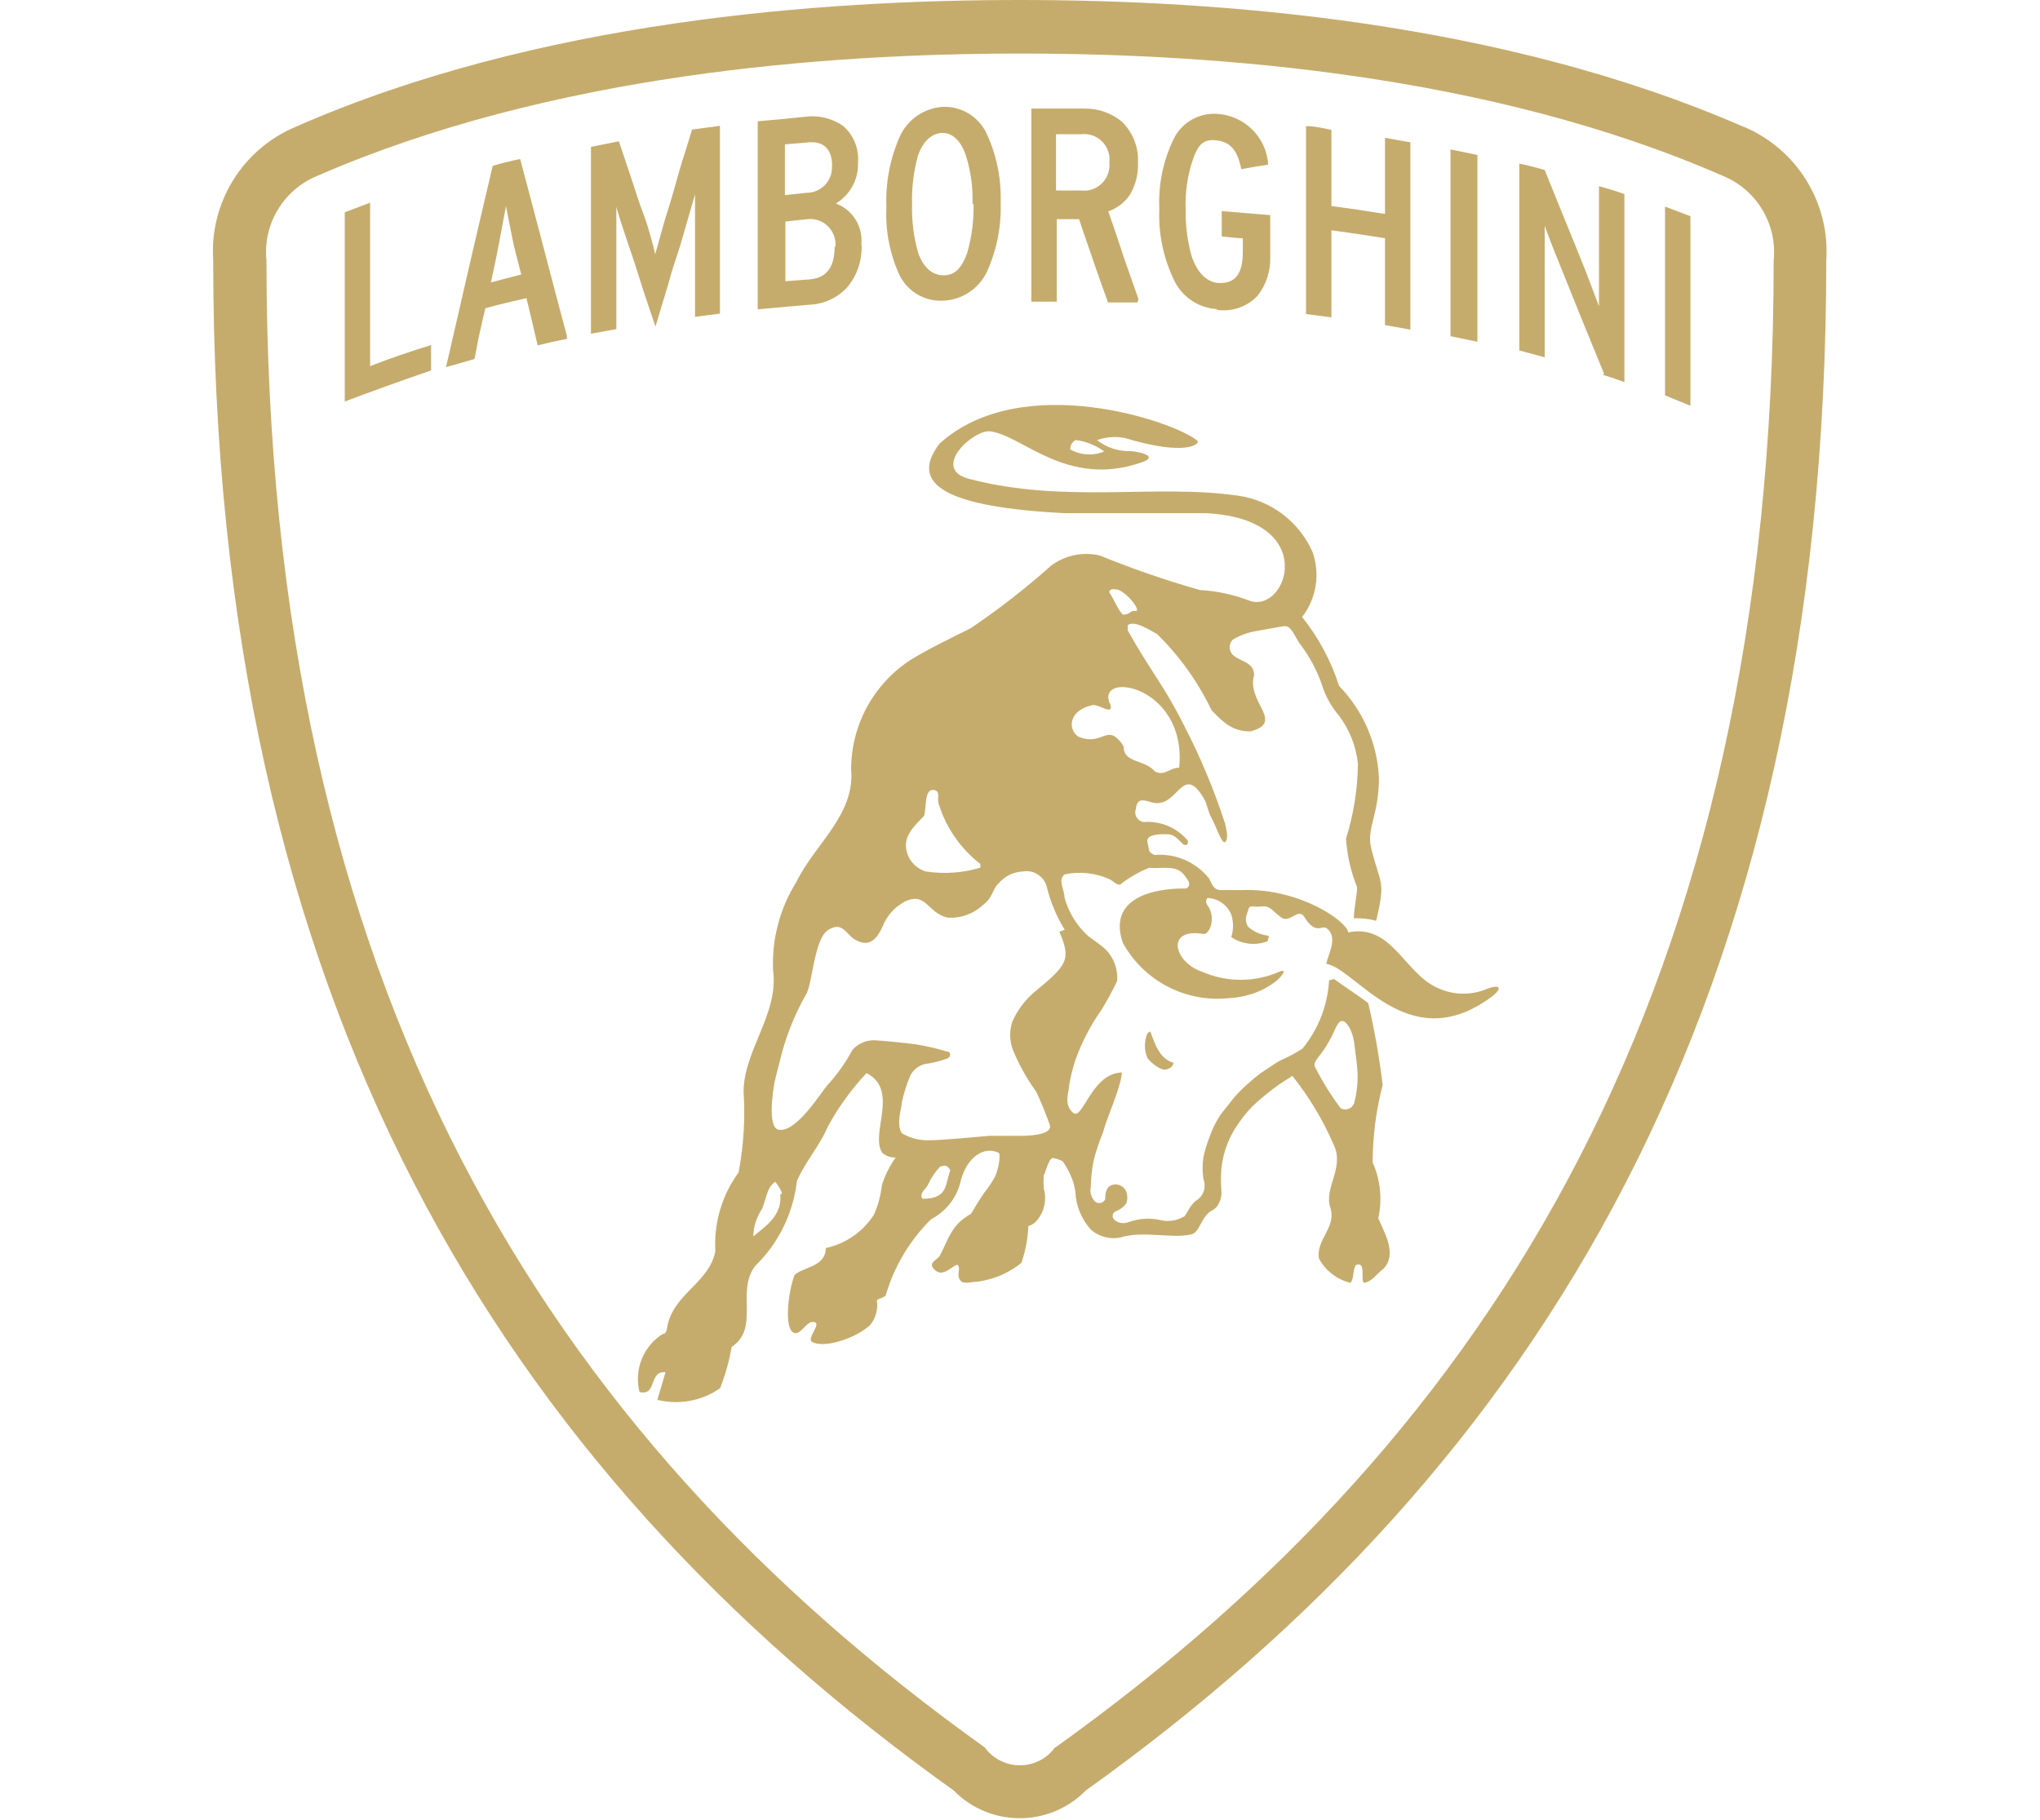
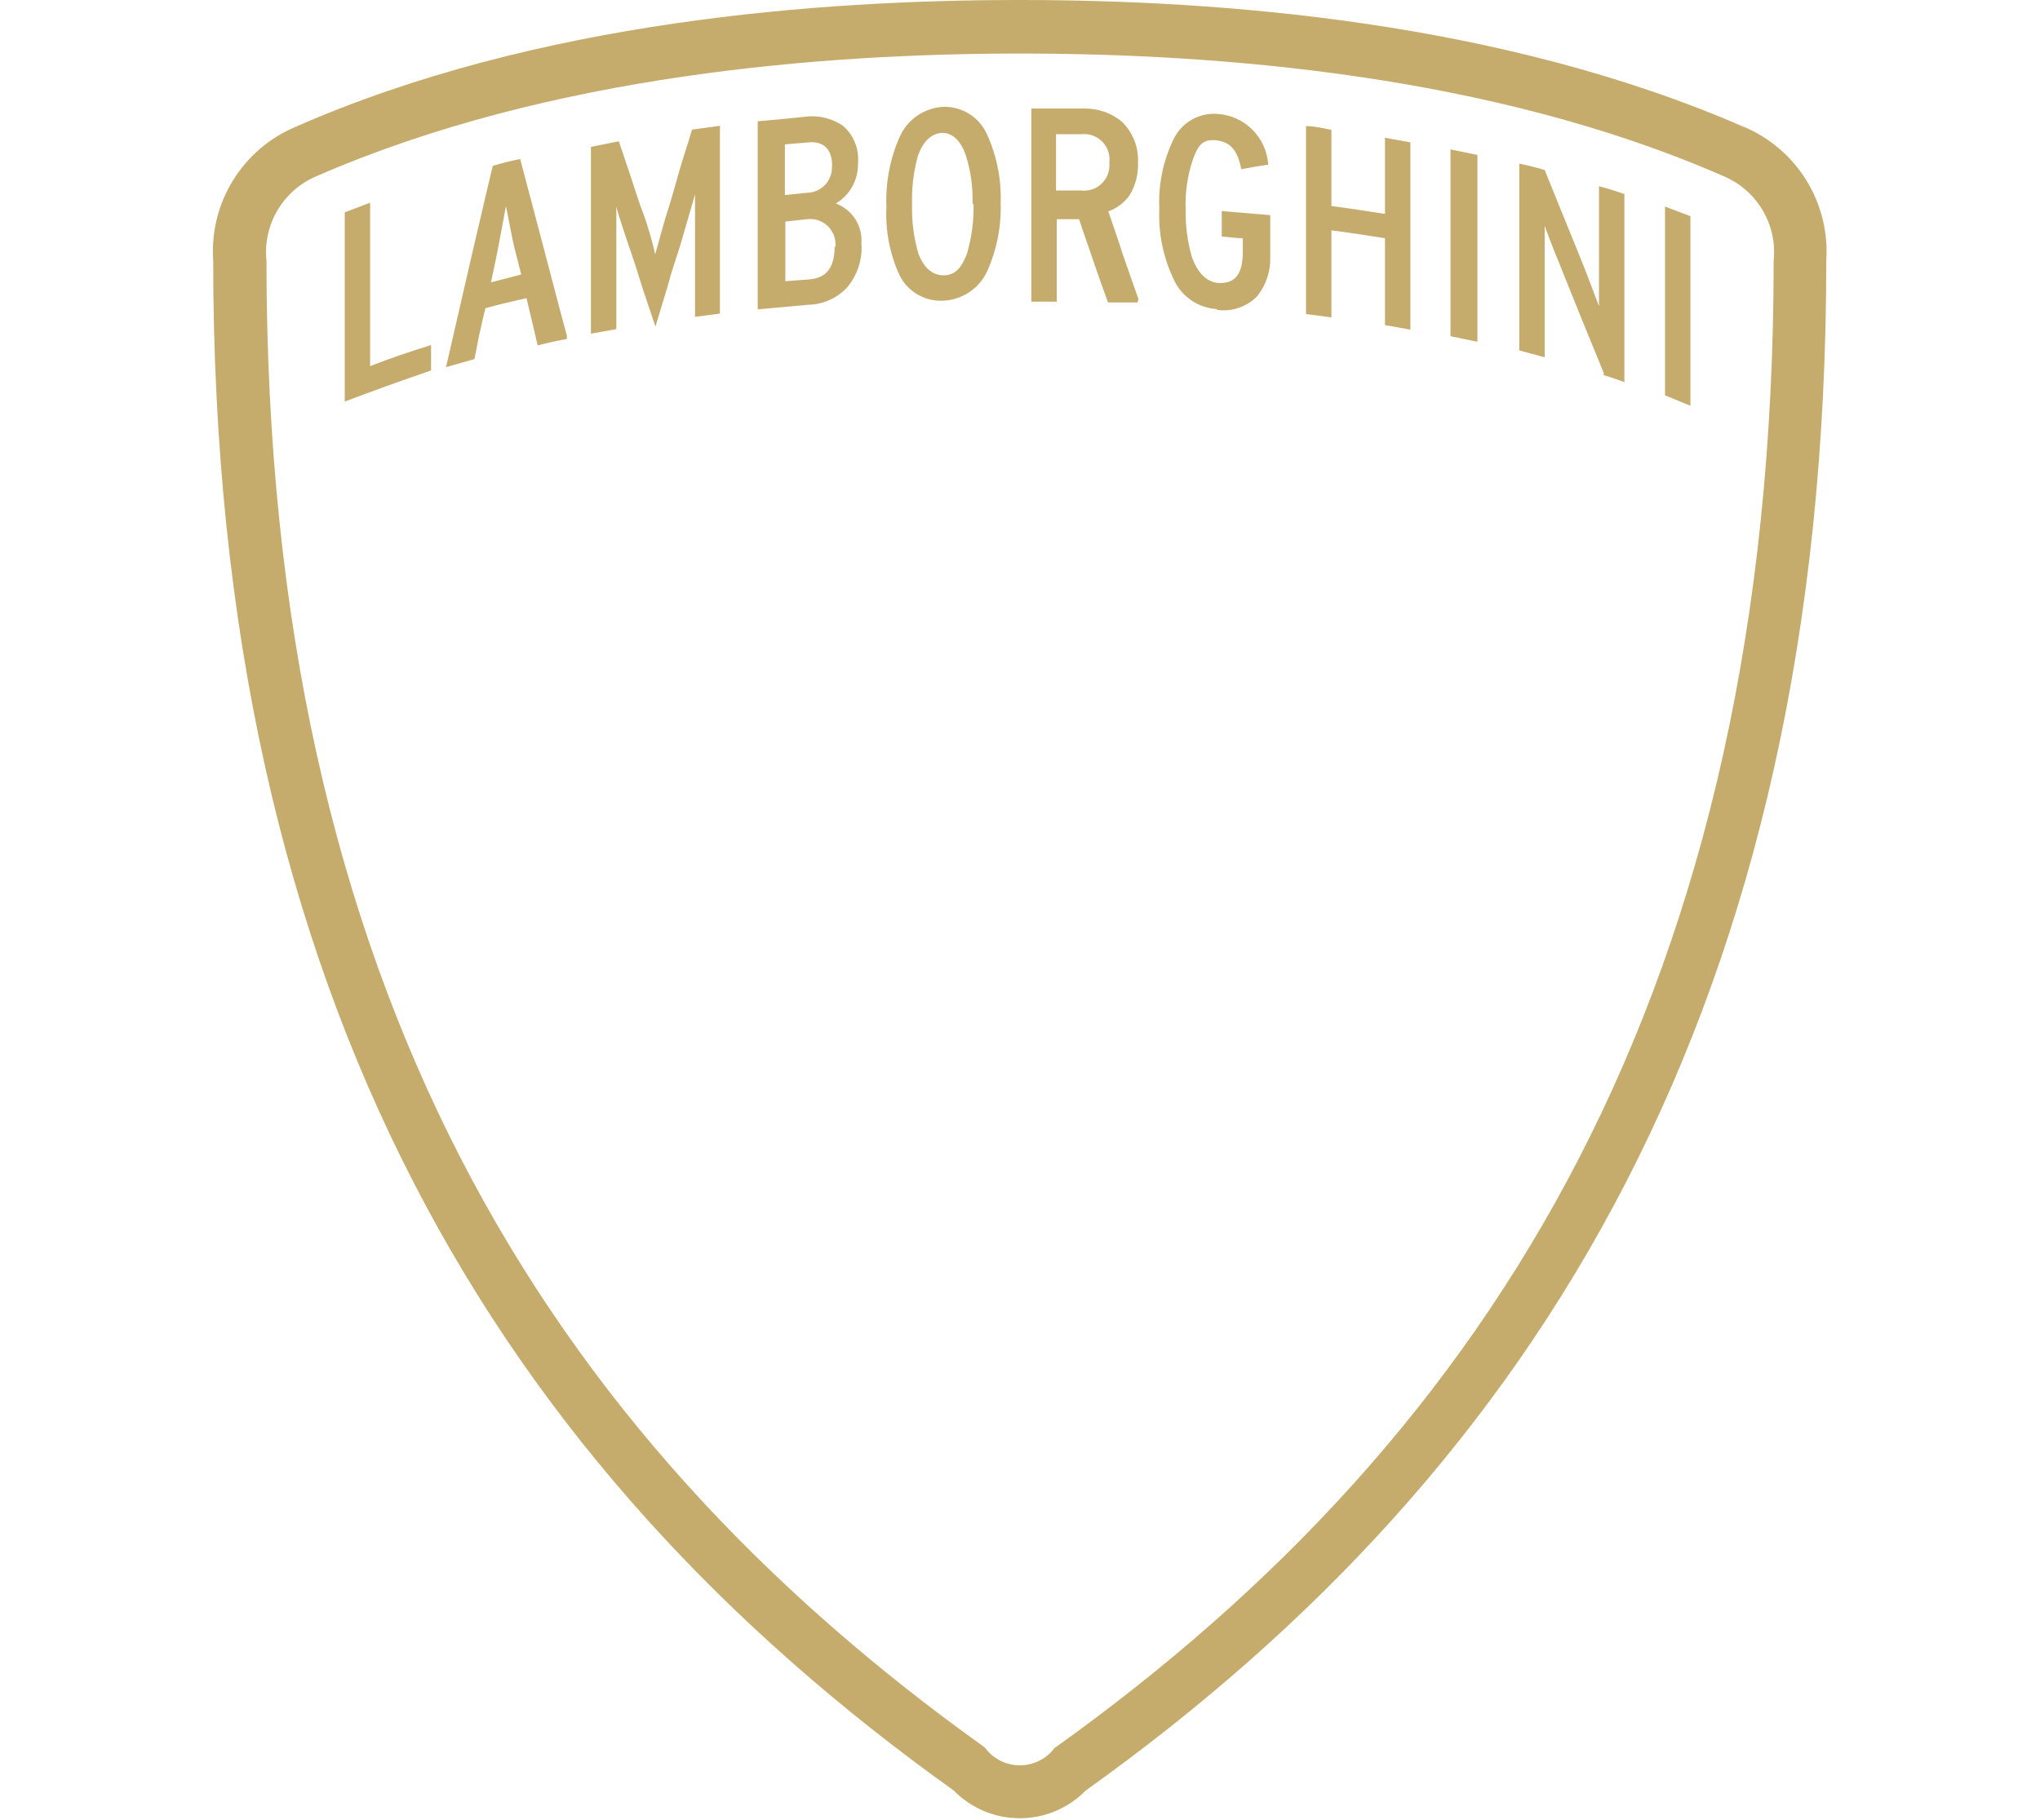
<svg xmlns="http://www.w3.org/2000/svg" width="1005" height="897" viewBox="0 0 1005 897" fill="none">
  <path d="M859.04 62.53C739.23 10.26 600.16 0 502.36 0C404.56 0 264.73 10.13 145.55 62.53C119.39 73.57 103.12 99.99 105.03 128.31C105.03 493.63 246.35 722.62 469.85 882.33C487.45 900.29 516.27 900.58 534.23 882.99C534.45 882.77 534.67 882.55 534.89 882.33C758.38 722.62 899.71 493.75 899.71 128.31C901.58 99.99 885.32 73.59 859.19 62.53M519.76 861.08C512.83 870.65 499.46 872.79 489.89 865.86C488.05 864.53 486.44 862.92 485.11 861.08C268.48 706.25 131.28 485.88 131.28 128.44C129.43 110.51 139.62 93.51 156.29 86.67C271.1 36.64 406.42 26.39 502.6 26.39C598.78 26.39 734.1 36.52 848.78 86.67C865.46 93.51 875.64 110.51 873.79 128.44C873.79 485.38 736.22 706.37 519.98 861.08" fill="#C6AC6C" />
-   <path d="M468.14 576.68C466.75 574.36 465.82 573.9 463.04 574.98C460.77 577.41 458.9 580.17 457.48 583.17C456.24 586.26 452.69 587.65 454.39 590.74C467.06 590.74 465.51 583.94 468.14 576.68ZM385.17 588.42C385.17 586.26 381.93 582.39 381.93 582.39C377.76 585.02 377.6 590.58 375.44 595.68C372.72 599.7 371.22 604.42 371.11 609.28C376.98 604.34 385.48 599.08 384.4 588.42M462.58 396.53C461.34 393.9 463.82 389.42 459.64 389.27C455.46 389.12 456.4 397.46 455.31 401.94C450.52 407.04 444.8 411.83 446.66 419.55C447.83 424.28 451.41 428.05 456.08 429.44C465.07 430.81 474.25 430.17 482.96 427.59V425.74C473.35 418.31 466.23 408.12 462.57 396.54M551.1 364.56C552.1 365.55 552.93 366.7 553.57 367.96C553.57 376.15 563.61 373.99 569.02 380.17C573.65 382.64 576.59 378.16 580.92 378.32C584.94 337.07 538.43 330.12 547.08 347.42C548.32 352.52 542.14 347.42 538.58 347.42C526.53 349.74 525.91 359.16 531.01 362.87C542.13 367.81 544.91 357.77 551.09 364.57M554.03 302.77C556.81 302.77 556.5 300.76 559.44 301.07C562.38 301.38 555.73 292.26 550.63 290.56C549.24 290.56 546.92 289.63 546.46 291.8C549.09 295.82 552.18 303.7 554.03 302.92M544.14 222.58C539.98 219.46 535.08 217.49 529.93 216.86C528.2 217.73 527.16 219.56 527.3 221.49C532.47 224.39 538.69 224.73 544.14 222.42M578.13 523.39C578.13 525.71 575.81 526.94 573.8 527.1C571.79 527.25 567.16 524.01 565.3 521.38C563.62 517.48 563.62 513.07 565.3 509.17L566.69 508.24C568.85 514.11 571.17 521.84 578.12 523.69M657.22 482.44C660.31 484.76 671.9 492.48 674.06 494.34C677.16 507.64 679.53 521.1 681.17 534.66C677.92 547.12 676.26 559.94 676.23 572.82C680.08 581.45 681.06 591.09 679.01 600.32C682.1 607.74 688.28 617.62 681.79 625.04C678.24 627.51 676.23 631.53 671.9 632.15C670.2 630.6 673.14 621.49 668.04 623.34C666.34 625.35 667.11 630.6 665.26 632.15C658.66 630.54 653.05 626.22 649.81 620.25C648.11 610.83 658.62 604.8 655.37 595.07C652.12 585.34 662.48 575.45 657.07 564.17C651.81 551.98 644.95 540.55 636.68 530.18C634.21 531.88 631.27 533.42 627.26 536.51C623.24 539.6 621.54 541.14 619.69 542.69C616.16 545.78 613.04 549.31 610.42 553.2C605.67 559.69 602.69 567.3 601.77 575.29C601.41 579.35 601.41 583.44 601.77 587.5C601.8 589.99 601.05 592.42 599.61 594.45C597.45 597.08 595.75 596.3 593.28 600.17C590.81 604.04 589.73 607.59 587.1 608.2C577.52 610.67 563.46 606.19 551.57 609.9C546.62 610.76 541.53 609.41 537.67 606.19C532.87 601.05 530.08 594.36 529.79 587.34C529.34 584.06 528.35 580.87 526.85 577.92C525.91 575.91 524.77 573.99 523.45 572.2C521.99 571.47 520.43 570.95 518.82 570.65C516.5 570.65 515.11 578.07 514.19 579.15C514.04 581.31 514.04 583.48 514.19 585.64C515.75 590.99 514.6 596.76 511.1 601.09C510 602.6 508.42 603.69 506.62 604.18C506.36 610.34 505.21 616.42 503.22 622.26C496.24 627.95 487.64 631.3 478.65 631.84C477.13 632.2 475.54 632.2 474.02 631.84C470.16 628.9 474.02 624.73 471.55 623.19C468.46 624.27 464.6 629.37 460.73 625.97C456.87 622.57 460.73 621.49 462.89 619.02C467.52 610.21 468.61 603.57 478.34 598.16C479.89 595.69 482.36 591.36 484.83 587.81C486.95 585.22 488.81 582.42 490.39 579.47C492.24 574.84 493.02 568.5 491.94 568.04C484.52 564.64 476.49 570.36 473.4 581.48C471.66 589.8 466.27 596.89 458.72 600.79C448.31 611.08 440.65 623.84 436.47 637.87C436.47 639.42 432.61 639.72 431.99 640.81C432.65 645.18 431.42 649.62 428.59 653.02C421.79 659.35 406.03 664.76 400.01 661.21C397.07 659.51 406.19 650.86 400.01 651.48C397.38 651.48 394.29 657.81 391.36 656.89C385.95 655.19 388.42 636.19 391.36 628.46C394.76 624.44 406.81 624.6 406.81 615.02C416.63 612.9 425.19 606.95 430.6 598.49C432.61 593.87 433.91 588.97 434.46 583.97C436.02 579.12 438.31 574.53 441.26 570.37C438.83 570.5 436.44 569.67 434.62 568.05C428.44 558.78 443.27 537.15 426.89 528.81C419.54 536.63 413.2 545.35 408.04 554.77C404.02 564.35 396.76 572.38 392.59 581.96C390.81 597.8 383.6 612.54 372.2 623.68C362.31 636.04 374.52 654.58 360.46 663.7C359.25 670.67 357.34 677.51 354.74 684.09C345.75 690.38 334.48 692.47 323.84 689.81L327.86 676.21C319.36 675.44 323.84 688.11 315.04 685.94C312.28 674.94 316.89 663.42 326.47 657.36C328.63 657.36 328.48 654.42 328.94 652.73C332.49 637.28 349.49 631.87 352.42 616.58C351.6 602.72 355.64 589 363.85 577.8C366.35 564.72 367.18 551.38 366.32 538.09C366.32 517.54 383.78 499.77 380.84 477.99C380.21 462.75 384.19 447.67 392.27 434.73C401.39 415.88 421.32 401.67 419.31 378.96C419.36 357.14 430.47 336.84 448.82 325.04C458.24 319.32 468.6 314.38 478.18 309.59C492.09 300.19 505.36 289.87 517.89 278.69C524.75 273.58 533.52 271.77 541.84 273.75C557.94 280.32 574.4 286 591.13 290.75C599.49 291.22 607.73 292.99 615.54 296C634.08 302.64 650.61 255.68 594.06 252.89H524.69C466.13 249.95 447.44 238.68 462.89 218.59C503.37 181.97 578.92 207.77 589.89 217.2C591.44 218.44 585.1 225.23 554.05 215.81C549.5 214.95 544.81 215.33 540.45 216.89C545.15 220.59 551.01 222.5 556.98 222.3C559.3 222.3 572.43 224.62 561.92 228.02C525.46 240.38 503.98 214.73 487.91 212.57C479.57 211.49 458.55 230.8 477.09 235.9C524.68 248.41 568.71 238.37 609.81 244.24C626.02 246.5 639.92 256.95 646.58 271.9C650.48 282.78 648.56 294.9 641.48 304.04C649.58 314.16 655.76 325.68 659.71 338.03C671.59 350.26 678.57 366.42 679.33 383.45C679.33 401.53 673.15 408.17 675.47 417.75C679.95 436.29 682.89 433.2 677.94 453.75C674.37 452.77 670.67 452.36 666.97 452.51C666.97 447.72 668.82 439.53 668.52 437.06C665.47 429.47 663.64 421.43 663.11 413.27C666.85 401.31 668.83 388.87 668.98 376.34C668.07 367.7 664.81 359.47 659.56 352.55C656.22 348.61 653.61 344.11 651.83 339.26C649.28 331.15 645.3 323.57 640.09 316.86C635.46 309.13 635.46 307.9 630.82 308.83L618.77 310.99C614.74 311.68 610.87 313.09 607.34 315.16C605.28 317.26 605.28 320.63 607.34 322.73C611.05 326.13 617.69 326.13 617.85 332.62C613.83 346.06 633.3 355.8 616 360.43C607.81 360.43 603.18 356.72 596.84 349.92C590.13 335.94 581.04 323.23 569.96 312.38C566.72 310.83 559.14 305.43 555.59 308.05V310.68C566.71 330.61 573.51 337.87 583.09 357.03C591.22 372.66 598.04 388.94 603.48 405.7C604.72 410.33 605.03 413.89 603.48 414.97C601.93 416.05 599 406.94 596.99 403.38C594.98 399.82 594.83 396.58 593.28 393.8C583.39 376.8 580.77 394.73 571.19 395.65C567.02 396.73 560.37 390.55 559.6 398.59C558.64 401.05 559.86 403.83 562.33 404.79C562.7 404.93 563.08 405.03 563.47 405.08C571.81 404.43 579.94 407.89 585.25 414.35C585.25 415.12 585.25 416.82 583.55 416.36C581.85 415.9 579.69 411.26 575.36 411.11C571.03 410.96 564.24 411.11 565.32 415.28C566.4 419.45 565.32 419.61 568.72 421.31C579.14 420.4 589.31 424.81 595.76 433.05C597.15 435.83 597.92 438.77 601.79 438.61H611.83C640.26 437.53 663.59 454.06 664.21 459.47C685.69 454.99 691.87 479.71 708.24 486.82C715.52 490.26 723.88 490.6 731.42 487.75C738.99 484.51 741.77 486.67 732.5 492.85C693.1 519.89 667.92 477.4 653.4 474.93C654.17 470.45 659.58 461.64 653.4 457.32C651.24 455.93 647.99 460.72 642.74 452.07C639.65 446.82 635.48 455.31 631.15 452.07C626.82 448.83 625.74 446.35 622.03 446.66C618.32 446.97 618.32 446.66 616.62 446.66C614.92 446.66 615.07 448.51 614.15 450.83C613.23 453.15 614.15 456.08 615.23 457.01C617.87 459.21 621.09 460.6 624.5 461.03C625.74 461.03 624.5 462.88 624.5 463.81C618.56 466.11 611.86 465.36 606.58 461.8C607.72 458.18 607.72 454.3 606.58 450.68C604.6 445.9 600.01 442.7 594.84 442.49C593.98 443.52 593.98 445.01 594.84 446.04C599.32 452.22 595.92 460.41 592.99 460.25C573.99 457.01 578.31 474.15 592.06 478.79C604.26 484.18 618.17 484.18 630.38 478.79C632.85 477.71 633.62 478.79 629.3 482.96C625.35 486.21 620.77 488.63 615.86 490.07C612.25 491.16 608.51 491.79 604.74 491.92C583.62 493.92 563.34 483.17 553.14 464.57C544.33 438.61 577.09 437.84 582.8 437.84H584.5C587.59 435.68 584.5 432.9 583.42 431.2C579.4 425.95 572.3 428.26 566.12 427.65C560.94 429.7 556.1 432.51 551.75 435.99C549.59 435.99 548.66 434.14 546.5 433.21C539.57 430.11 531.83 429.3 524.41 430.89C521.01 433.67 524.41 438.31 524.41 442.17C526.39 449.56 530.47 456.21 536.15 461.33C538.62 463.18 542.18 465.5 544.8 467.97C548.79 472.08 550.81 477.71 550.36 483.42C548.04 488.29 545.47 493.04 542.63 497.63C537.25 505.25 532.94 513.57 529.81 522.35C528.43 526.43 527.4 530.61 526.72 534.86C526.72 537.95 523.78 543.98 528.57 548.3C533.36 552.63 537.38 529.61 552.05 528.52C553.6 527.28 552.05 534.7 546.64 548.45C544.79 553.39 544.32 554.78 543.4 558.03C541.53 562.55 539.98 567.2 538.77 571.93C537.92 576.21 537.45 580.55 537.38 584.91C536.81 587.54 537.63 590.28 539.54 592.17C540.96 593.27 543 593.01 544.09 591.59C544.25 591.39 544.38 591.17 544.48 590.94C544.48 589.7 544.48 585.69 546.95 584.3C549.76 582.85 553.2 583.95 554.65 586.76C554.78 587.01 554.89 587.27 554.98 587.54C555.51 589.25 555.51 591.08 554.98 592.79C553.83 594.55 552.15 595.9 550.19 596.65C545.09 598.81 550.19 604.68 556.52 602.06C561.49 600.36 566.85 600.09 571.97 601.29C575.76 602.14 579.73 601.54 583.09 599.59C584.02 599.59 585.41 595.73 587.42 593.41C589.43 591.09 588.97 592.17 591.28 590.01C593.48 587.51 594.07 583.98 592.83 580.89C592.33 577.41 592.33 573.87 592.83 570.38C593.54 566.89 594.58 563.48 595.92 560.18C597.16 556.6 598.82 553.17 600.86 549.98C601.94 548.28 606.27 543.18 607.81 541.02C610.33 538.14 613.07 535.45 616 532.99C618.15 530.98 620.48 529.17 622.95 527.58C626.5 525.26 629.44 523.1 631.29 522.33C634.87 520.73 638.33 518.87 641.64 516.77C649.47 507.21 654.07 495.42 654.77 483.09M654.77 513.06C651.06 520.17 646.89 522.64 647.66 525.42C651.3 532.69 655.59 539.62 660.48 546.12C662.71 547.38 665.54 546.59 666.8 544.36C666.93 544.13 667.04 543.89 667.13 543.64C668.29 539.25 668.86 534.73 668.83 530.2C668.83 526.34 667.9 519.85 667.13 513.82C666.36 507.79 663.11 502.54 660.8 503.16C658.49 503.78 657.56 508.57 654.77 513.05M524.53 458.2C520.42 451.51 517.4 444.21 515.57 436.57C514.01 431.57 508.98 428.52 503.83 429.46C499.29 429.65 495.04 431.73 492.09 435.18C488.85 437.96 489.31 442.29 484.21 446C479.5 450.4 473.18 452.64 466.75 452.18C456.86 449.86 456.24 439.2 445.74 444.3C440.72 446.97 436.82 451.35 434.77 456.66C432.92 460.52 429.21 468.25 420.71 462.69C416.54 459.91 414.84 453.88 407.89 458.36C400.94 462.84 400.32 485.4 396.92 490.34C391 500.83 386.63 512.12 383.94 523.87C383.94 523.87 382.24 530.2 381.62 533.14C381 536.08 377.91 555.23 383.32 556.62C391.97 558.94 405.1 537.46 407.42 534.99C412.32 529.68 416.53 523.76 419.93 517.38C423.07 513.85 427.76 512.11 432.44 512.75C433.83 512.75 445.26 513.83 450.98 514.6C456.21 515.42 461.37 516.61 466.43 518.15C468.59 518.15 468.75 520.93 466.43 521.7C462.93 522.98 459.31 523.86 455.61 524.33C452.68 525.08 450.18 526.97 448.66 529.58C446.78 533.91 445.33 538.41 444.33 543.02C444.33 545.8 441.24 553.99 444.33 558.47C448.63 560.98 453.57 562.17 458.54 561.87C464.26 561.87 485.73 559.86 487.43 559.71H502.88C504.73 559.71 518.33 559.71 517.25 554.61C516.48 551.98 511.38 539.16 510.14 537.46C505.48 531.01 501.64 524 498.71 516.6C497.31 512.33 497.31 507.73 498.71 503.47C501.37 497.44 505.45 492.14 510.61 488.02C526.06 475.35 527.61 472.57 521.89 459.13" fill="#C6AC6C" />
  <path d="M820.27 194.7V101.78L832.78 106.53V199.95L820.27 194.82M790.25 184.19L778.74 156.05C774.86 146.54 771.24 137.29 767.48 128.04C765.6 123.79 762.1 114.28 760.98 111.28V176.06L748.47 172.68V80.63C752.72 81.51 757.22 82.63 760.98 83.76L771.11 108.77C774.49 116.9 777.86 125.4 781.24 133.78C782.99 138.28 786.62 148.04 787.74 150.91V91.75C791.99 92.88 796.37 94.25 800.25 95.63V188.3C796.62 186.92 793 185.8 789.62 184.67M714.58 165.66V73.61L727.84 76.36V168.41L714.58 165.66ZM682.31 160.03V117.38C673.56 116 664.68 114.63 655.92 113.5V156.4C651.67 155.77 647.17 155.27 643.41 154.77V62.13C647.66 62.13 652.16 63.26 655.92 64.01V101.53C664.67 102.66 673.55 104.03 682.31 105.41V67.89L694.82 70.14V162.44L682.31 160.19M599.52 152.31C589.96 151.75 581.56 145.77 577.88 136.93C572.94 126.29 570.63 114.63 571.13 102.91C570.57 91.08 572.98 79.3 578.13 68.64C582.07 60.41 590.67 55.44 599.77 56.13C613.21 56.98 623.93 67.7 624.78 81.14C620.28 81.77 616.03 82.52 611.52 83.39C609.52 73.51 605.89 69.88 599.01 69.13C592.13 68.38 590.01 72.26 587.75 78.38C585 86.42 583.76 94.9 584.12 103.39C583.97 111.34 585.02 119.27 587.25 126.9C589.75 133.65 593.75 138.66 599.76 139.41C608.51 140.04 612.27 135.16 612.27 123.9V117.4C608.89 117.4 605.27 116.77 601.89 116.52V104.01L625.78 106.01V126.52C626.04 133.54 623.77 140.41 619.4 145.91C614.22 151.27 606.76 153.79 599.39 152.66M560.37 149.03H545.86C543.36 142.03 540.86 135.27 538.61 128.52C536.36 121.77 533.86 115.01 531.61 108.01H520.6V148.66H508.09V53.5H534.48C541.14 53.44 547.62 55.74 552.74 60C558.16 65.31 561.03 72.69 560.62 80.26C560.84 85.79 559.45 91.27 556.62 96.02C554.04 99.8 550.32 102.65 545.99 104.15C548.49 111.4 550.99 118.53 553.37 126.04L560.87 147.43M492.96 99.65C493.39 111.44 491.08 123.17 486.21 133.92C482.21 142.33 473.88 147.82 464.57 148.18C455.59 148.63 447.2 143.72 443.18 135.67C438.34 125.14 436.11 113.6 436.68 102.03C436.2 90.18 438.42 78.37 443.18 67.51C447 58.86 455.37 53.1 464.82 52.63C474.02 52.43 482.44 57.75 486.21 66.14C491.09 76.8 493.4 88.45 492.96 100.16M411.54 121.8C412.3 114.94 407.36 108.75 400.5 107.99C399.43 107.87 398.35 107.89 397.29 108.05L386.91 109.18V138.57L398.67 137.69C406.55 137.06 411.18 132.56 411.18 121.43M424.44 120.55C424.83 128.3 422.23 135.91 417.19 141.81C412.25 147 405.46 150.01 398.3 150.19L373.29 152.44V59.76C381.17 59.13 388.8 58.38 396.8 57.51C403.31 56.69 409.9 58.29 415.31 62.01C420.56 66.56 423.3 73.35 422.69 80.27C422.95 88.42 418.79 96.07 411.81 100.28C420.12 103.38 425.27 111.72 424.32 120.54M546.51 80.14C547.38 73.29 542.53 67.03 535.68 66.16C534.71 66.04 533.73 66.03 532.76 66.13H520.25V93.89H532.76C539.63 94.61 545.78 89.62 546.5 82.75C546.58 81.96 546.59 81.17 546.52 80.39M479.11 100.4C479.37 92.22 478.23 84.06 475.73 76.26C473.48 69.76 469.35 65.25 463.97 65.5C458.59 65.75 454.46 70.25 452.21 76.76C450.04 84.61 449.07 92.75 449.33 100.9C449.11 109.06 450.16 117.2 452.46 125.04C454.96 131.42 458.84 135.67 464.97 135.67C471.1 135.67 474.22 130.92 476.48 124.66C478.74 116.82 479.8 108.68 479.61 100.52M409.95 81.76C409.95 72.51 404.7 69.25 397.44 70.25L386.68 71.13V96.14L397.31 95.01C404.22 95.04 409.84 89.47 409.88 82.57C409.88 82.13 409.86 81.69 409.82 81.26M342.41 156.3V95.77L335.16 120.78C333.16 127.28 330.91 133.29 329.03 140.67L322.9 160.93L316.77 142.67C314.77 136.29 312.89 130.16 310.89 124.41C308.89 118.66 304.51 105.52 303.64 101.9V162.18L291.13 164.43V72.38L304.89 69.63L311.02 87.89C313.02 94.02 315.02 100.4 317.15 105.9C319.28 111.4 322.15 122.16 322.78 125.29C323.91 121.66 327.03 109.53 328.91 103.9C330.79 98.27 332.79 90.64 334.79 83.76C336.79 76.88 338.79 71.25 340.92 63.87L354.68 61.99V154.54L342.17 156.17M256.75 135.16C255.62 130.41 254.25 125.65 253.12 120.78C251.99 115.91 249.99 104.77 249.24 101.64C248.61 105.27 246.49 116.27 245.24 122.9C243.99 129.53 242.99 133.66 241.86 139.16L256.74 135.28M279.25 167.05C274.25 167.93 269.49 169.05 264.87 170.18L262.12 158.42L259.37 146.91C252.37 148.54 245.61 150.04 239.11 151.91C237.98 156.41 237.11 160.66 236.23 164.42C235.35 168.18 234.6 173.17 233.73 176.93L219.72 180.93C223.6 164.3 227.35 147.79 231.23 130.9C235.11 114.01 238.86 98.26 242.74 81.75C247.24 80.37 251.74 79.25 256.25 78.37C260.13 92.75 263.88 107.26 267.76 121.89C271.64 136.52 275.26 150.78 279.27 165.41M169.84 198.05V104.63L182.35 99.88V180.42C192.23 176.54 202.24 173.17 212.37 170.04V182.55C197.86 187.55 183.48 192.68 169.35 198.06" fill="#C6AC6C" />
</svg>